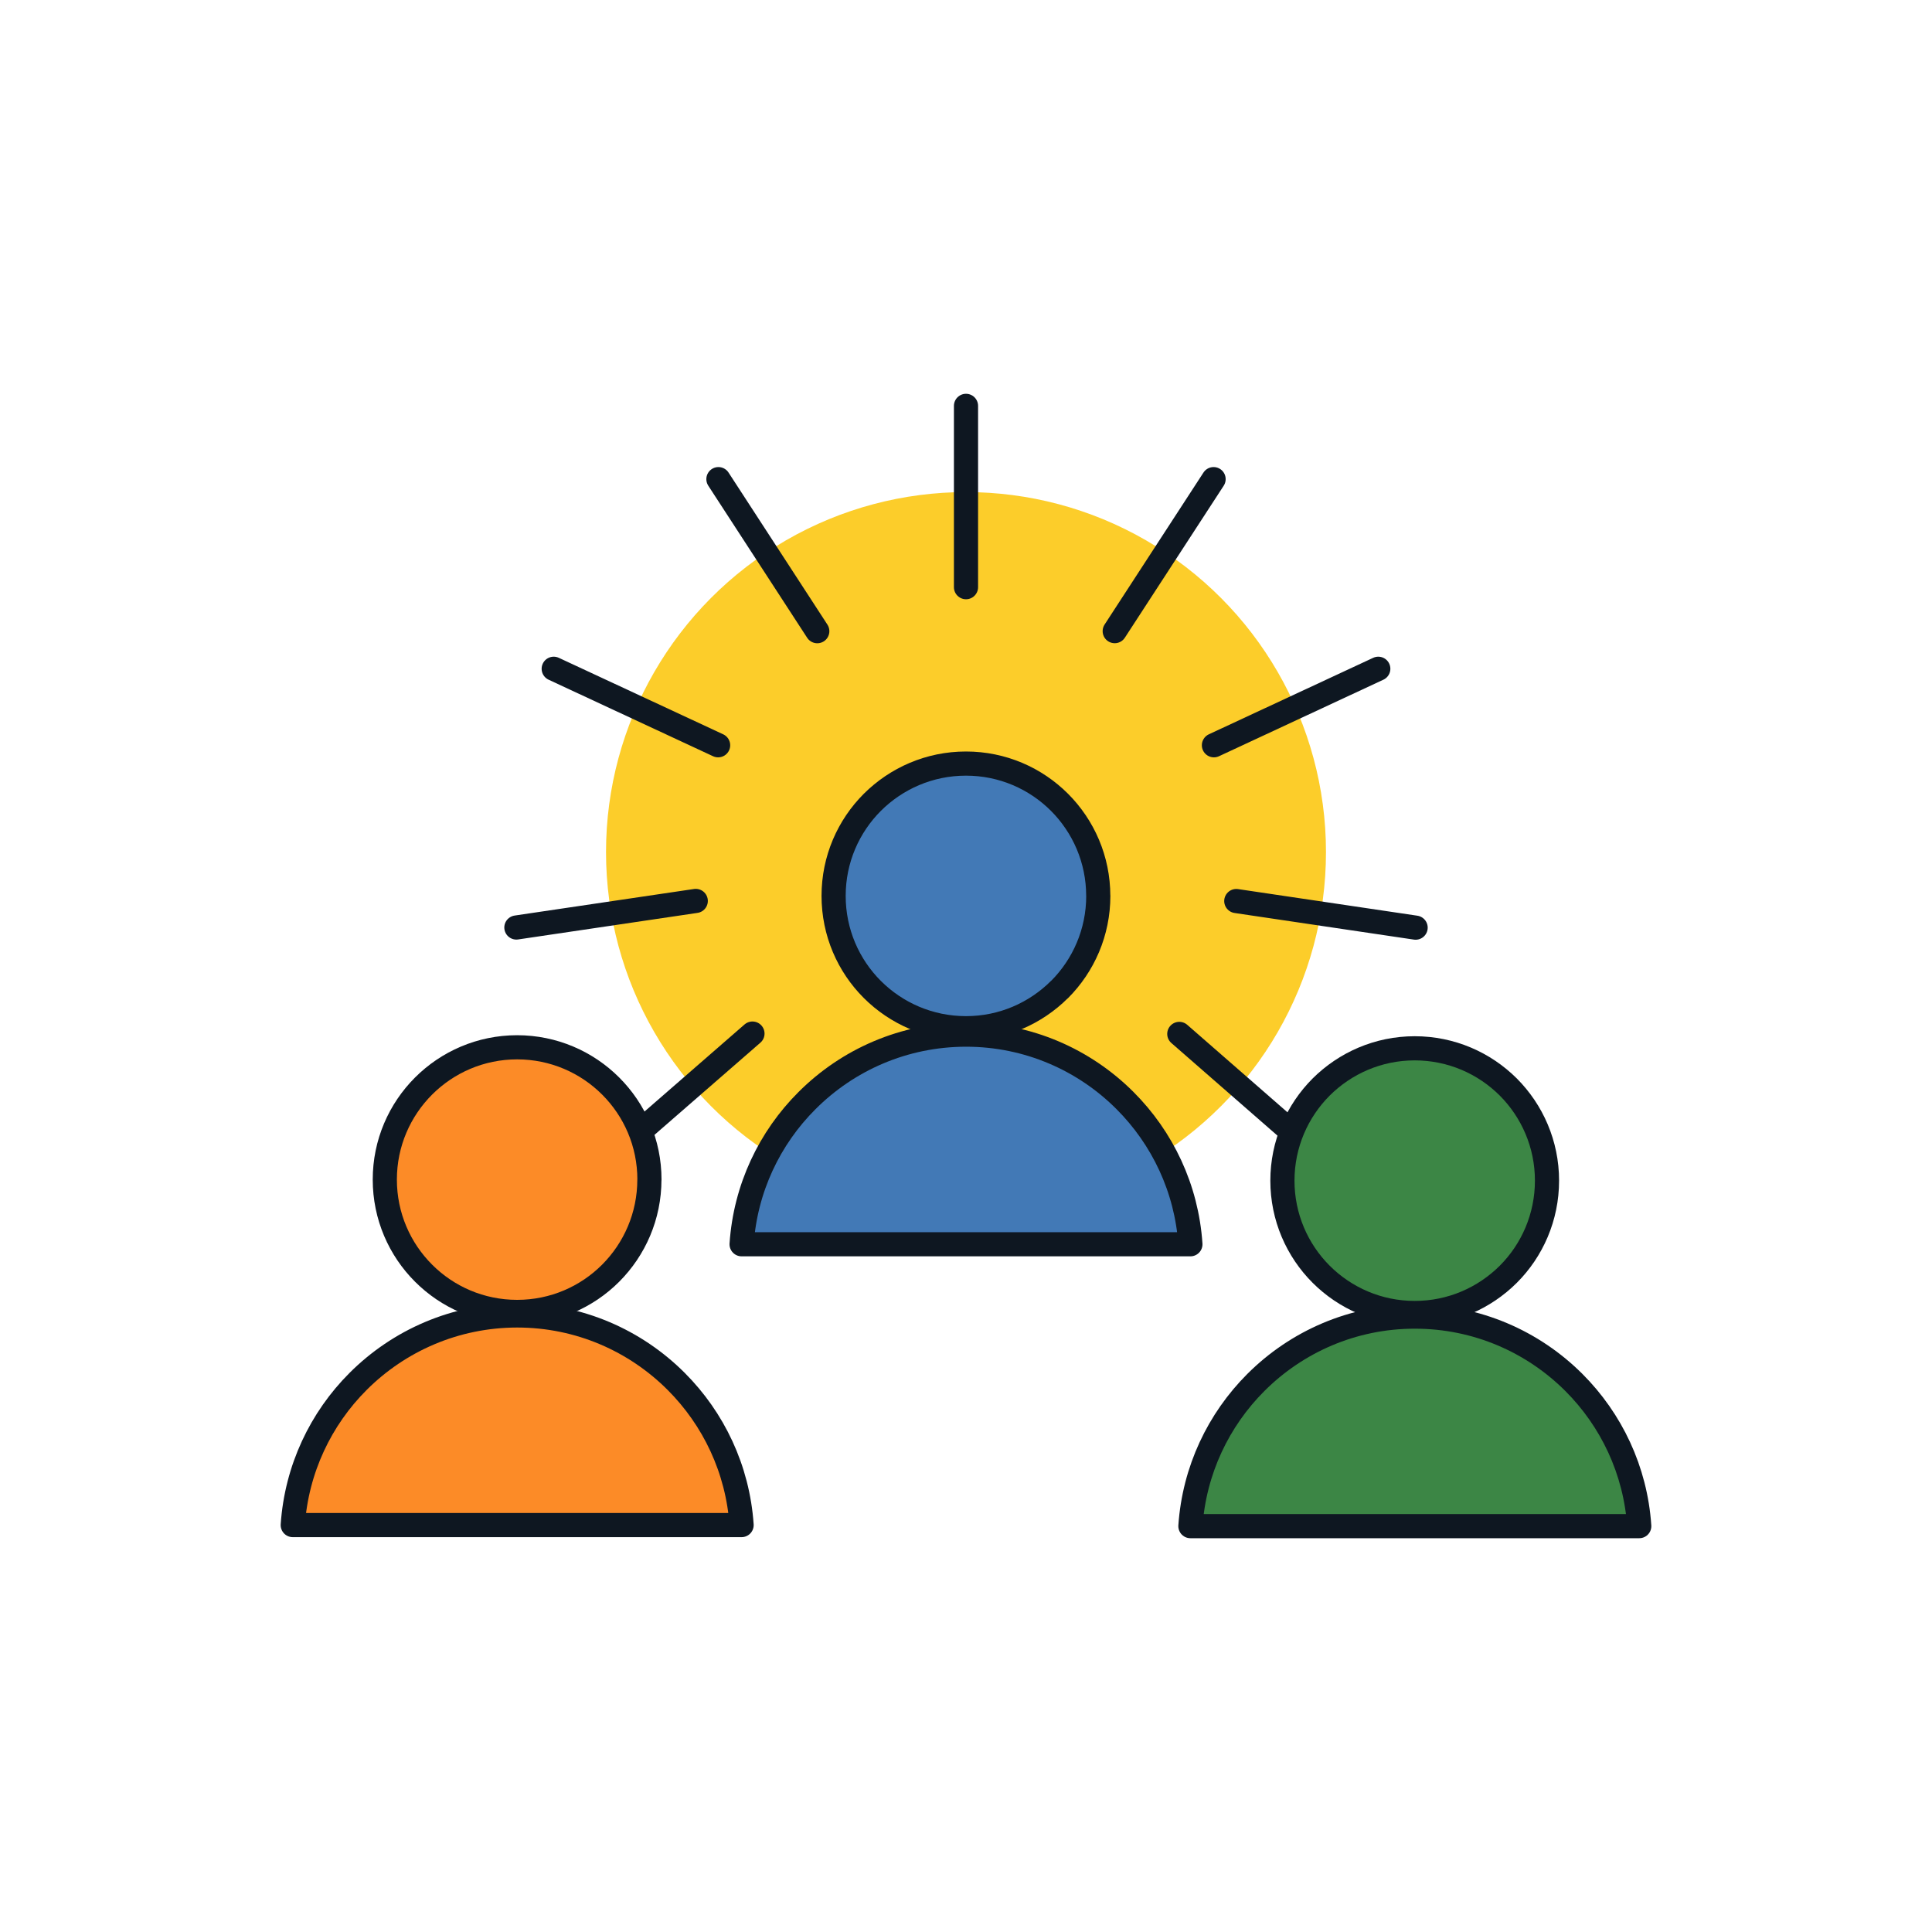
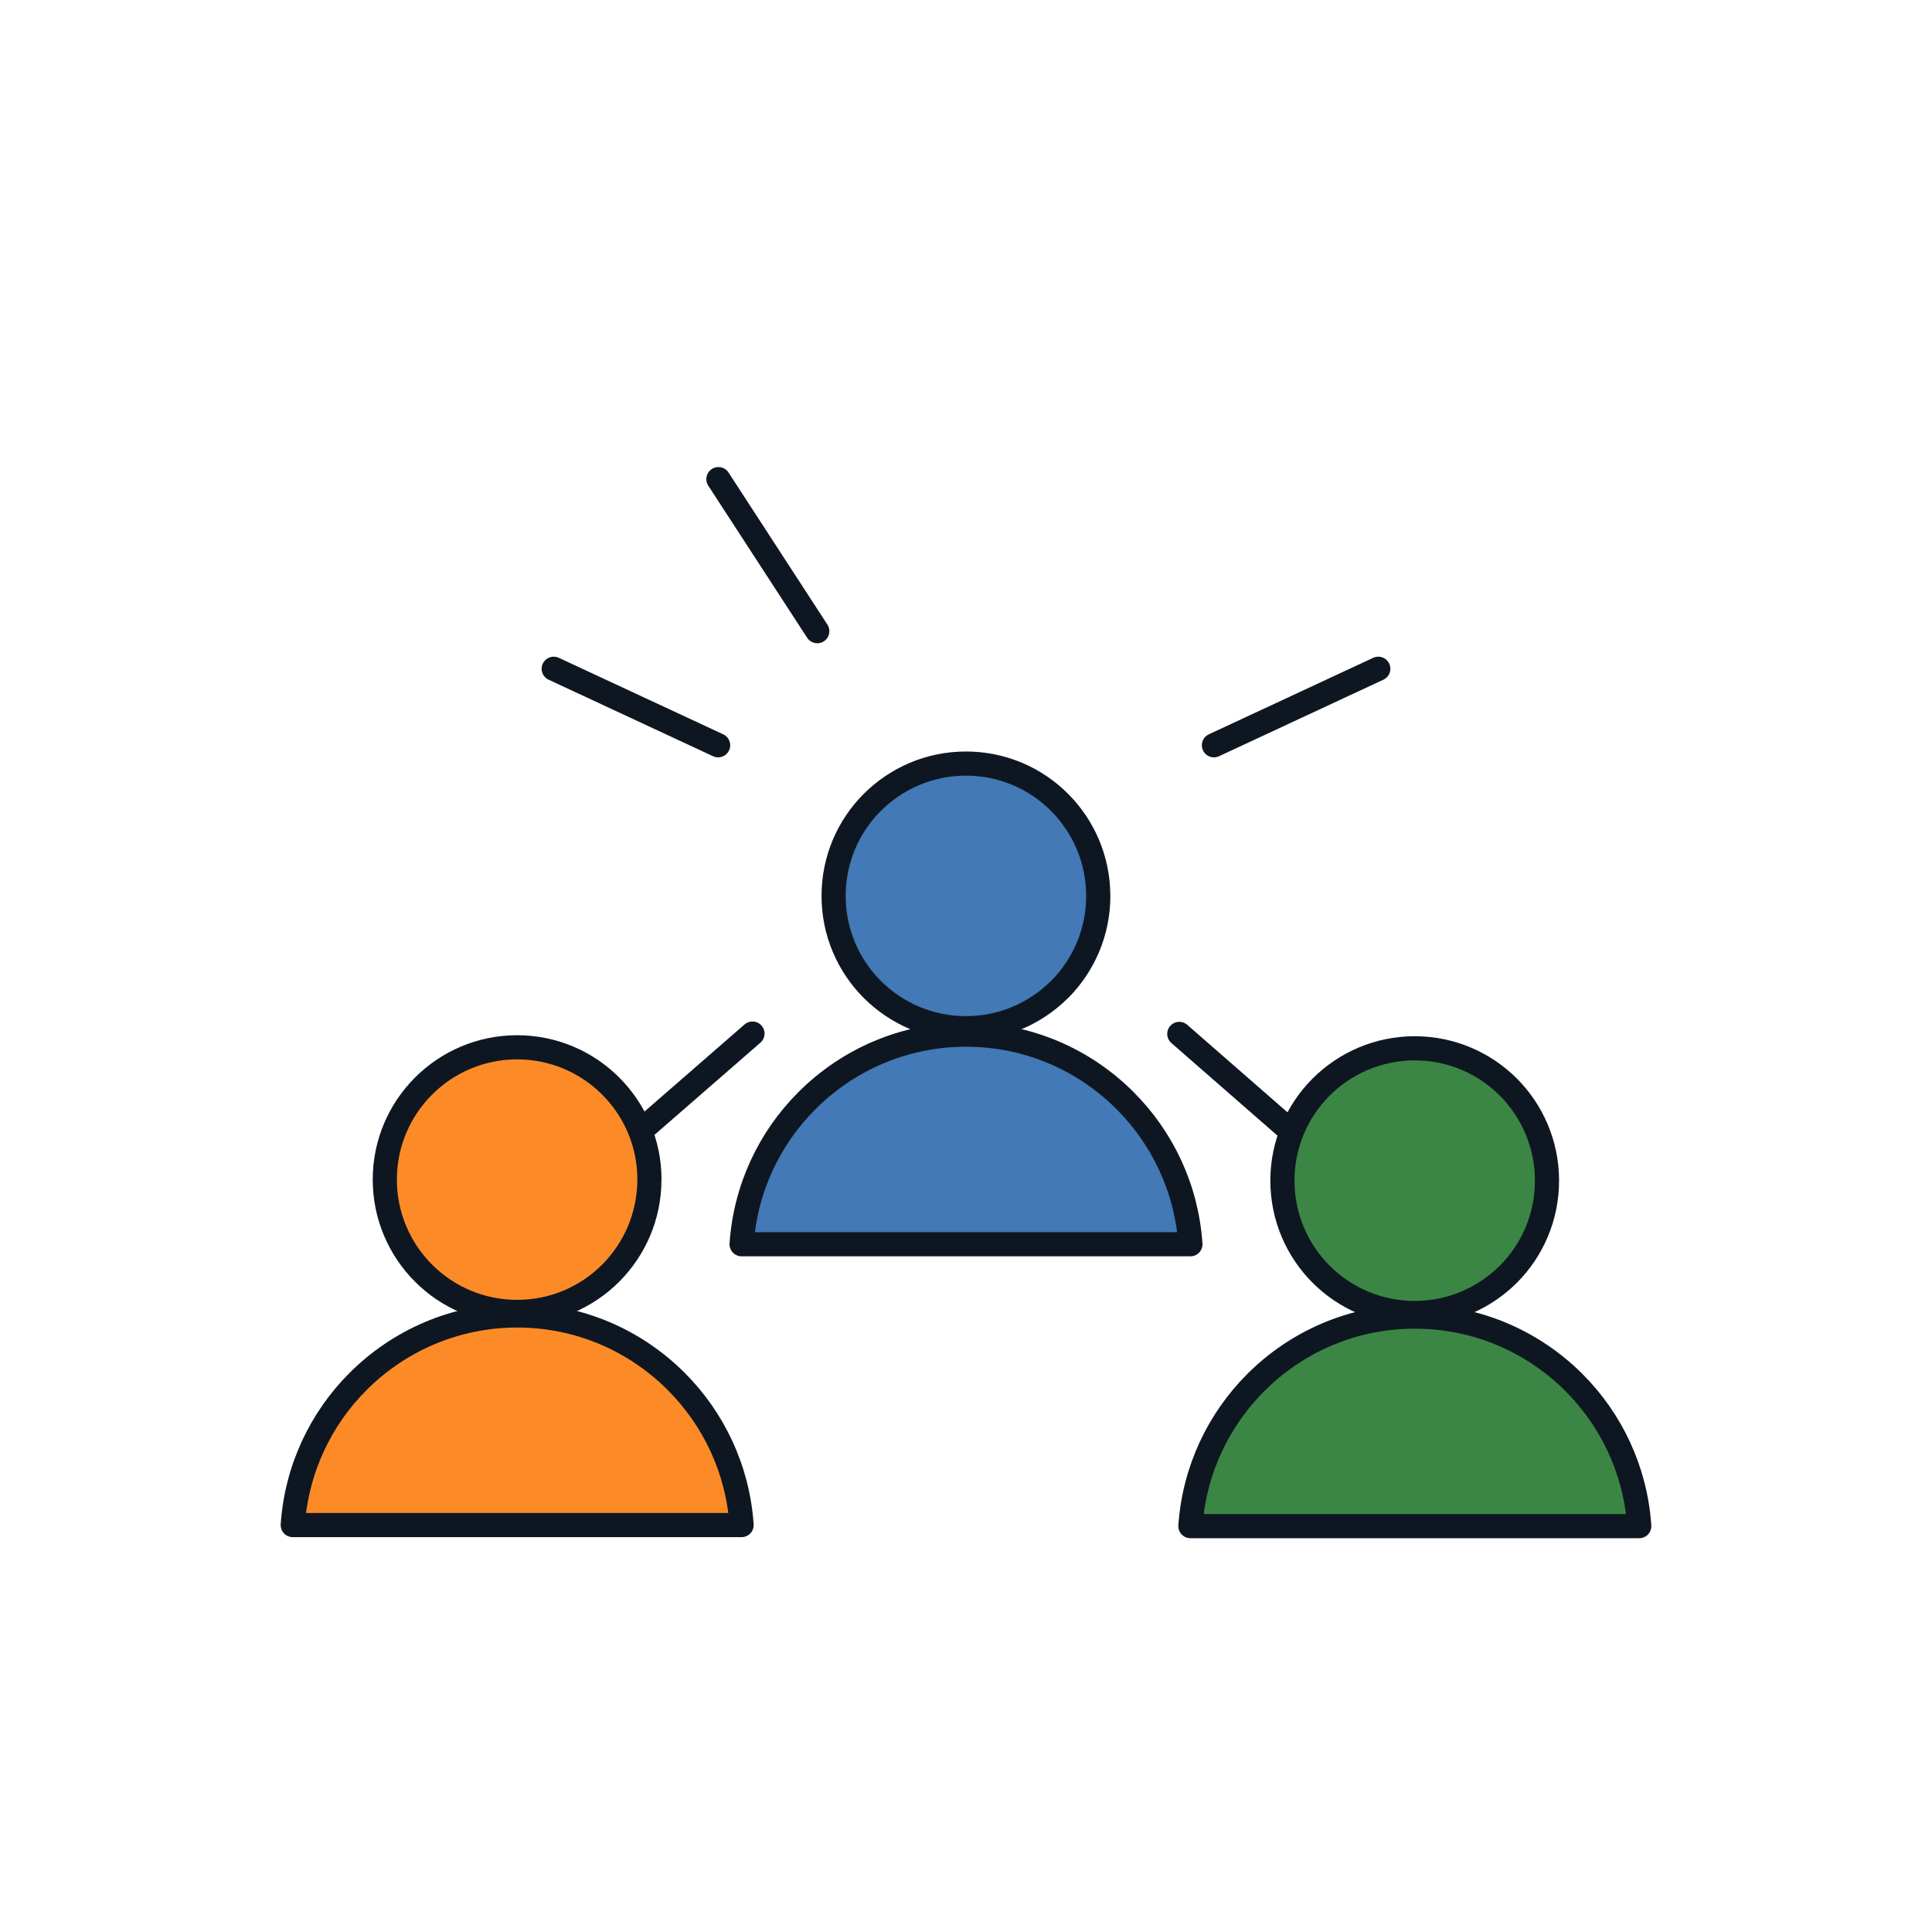
<svg xmlns="http://www.w3.org/2000/svg" id="Network:_Student_Connections_Filled_" data-name="Network: Student Connections (Filled)" viewBox="0 0 400 400">
  <defs>
    <style>
      .cls-1 {
        fill: #fccd2a;
      }

      .cls-2 {
        fill: none;
      }

      .cls-2, .cls-3, .cls-4, .cls-5 {
        stroke: #0e1721;
        stroke-linecap: round;
        stroke-linejoin: round;
        stroke-width: 5px;
      }

      .cls-3 {
        fill: #4279b6;
      }

      .cls-3, .cls-4, .cls-5 {
        fill-rule: evenodd;
      }

      .cls-4 {
        fill: #fc8b27;
      }

      .cls-5 {
        fill: #3c8645;
      }
    </style>
  </defs>
-   <circle class="cls-1" cx="200" cy="176.41" r="74.53" />
  <g>
    <line class="cls-2" x1="169.21" y1="130.68" x2="148.74" y2="99.2" />
    <line class="cls-2" x1="148.68" y1="154.3" x2="114.64" y2="138.46" />
-     <line class="cls-2" x1="144.05" y1="186.53" x2="106.91" y2="192.03" />
    <line class="cls-2" x1="155.79" y1="213.99" x2="126.47" y2="239.51" />
    <line class="cls-2" x1="244.16" y1="214.06" x2="273.44" y2="239.62" />
-     <line class="cls-2" x1="255.96" y1="186.55" x2="293.09" y2="192.06" />
    <line class="cls-2" x1="251.33" y1="154.3" x2="285.36" y2="138.46" />
-     <line class="cls-2" x1="230.79" y1="130.67" x2="251.26" y2="99.2" />
-     <line class="cls-2" x1="200" y1="121.57" x2="200" y2="84.03" />
  </g>
  <g>
    <path class="cls-3" d="M246.46,257.61h-92.92c.78-11.59,5.8-22.02,13.54-29.74,8.42-8.43,20.04-13.64,32.9-13.66h.03c12.84,0,24.5,5.22,32.92,13.66,7.72,7.72,12.75,18.15,13.53,29.74Z" />
    <path class="cls-3" d="M227.39,185.47c0,7.58-3.07,14.43-8.01,19.39h-.02c-4.95,4.94-11.79,8.02-19.34,8.02h-.03c-7.57,0-14.42-3.07-19.38-8.02-4.96-4.95-8.02-11.81-8.02-19.38s3.06-14.41,8.02-19.37c4.96-4.94,11.8-8.02,19.38-8.02s14.42,3.07,19.37,8.02c4.95,4.96,8.02,11.81,8.02,19.37Z" />
  </g>
  <g>
    <path class="cls-4" d="M153.54,315.75H60.61c.79-11.59,5.8-22.02,13.53-29.74,8.43-8.43,20.07-13.64,32.9-13.66h.03c12.86,0,24.5,5.22,32.93,13.66,7.72,7.72,12.75,18.15,13.54,29.74Z" />
    <path class="cls-4" d="M134.45,244.21c0,7.58-3.07,14.43-8.02,19.39h0c-4.93,4.94-11.78,8.02-19.34,8.02h-.03c-7.56,0-14.42-3.07-19.36-8.02-4.96-4.95-8.03-11.81-8.03-19.38s3.07-14.41,8.03-19.37c4.94-4.94,11.8-8.02,19.36-8.02s14.42,3.07,19.37,8.02c4.97,4.96,8.03,11.81,8.03,19.37Z" />
  </g>
  <g>
    <path class="cls-5" d="M339.39,315.97h-92.93c.8-11.6,5.82-22.01,13.55-29.74,8.42-8.42,20.05-13.64,32.9-13.64h.02c12.87,0,24.5,5.22,32.93,13.64,7.73,7.73,12.75,18.15,13.53,29.74Z" />
    <path class="cls-5" d="M320.29,244.44c0,3.78-.77,7.39-2.15,10.67-1.38,3.27-3.38,6.23-5.86,8.71-4.96,4.94-11.79,8.02-19.36,8.02h-.02c-7.57,0-14.41-3.07-19.37-8.02-4.96-4.96-8.02-11.82-8.02-19.38s3.07-14.42,8.02-19.38c4.96-4.94,11.8-8.02,19.37-8.02s14.42,3.07,19.38,8.02c4.94,4.96,8.01,11.81,8.01,19.38Z" />
  </g>
</svg>